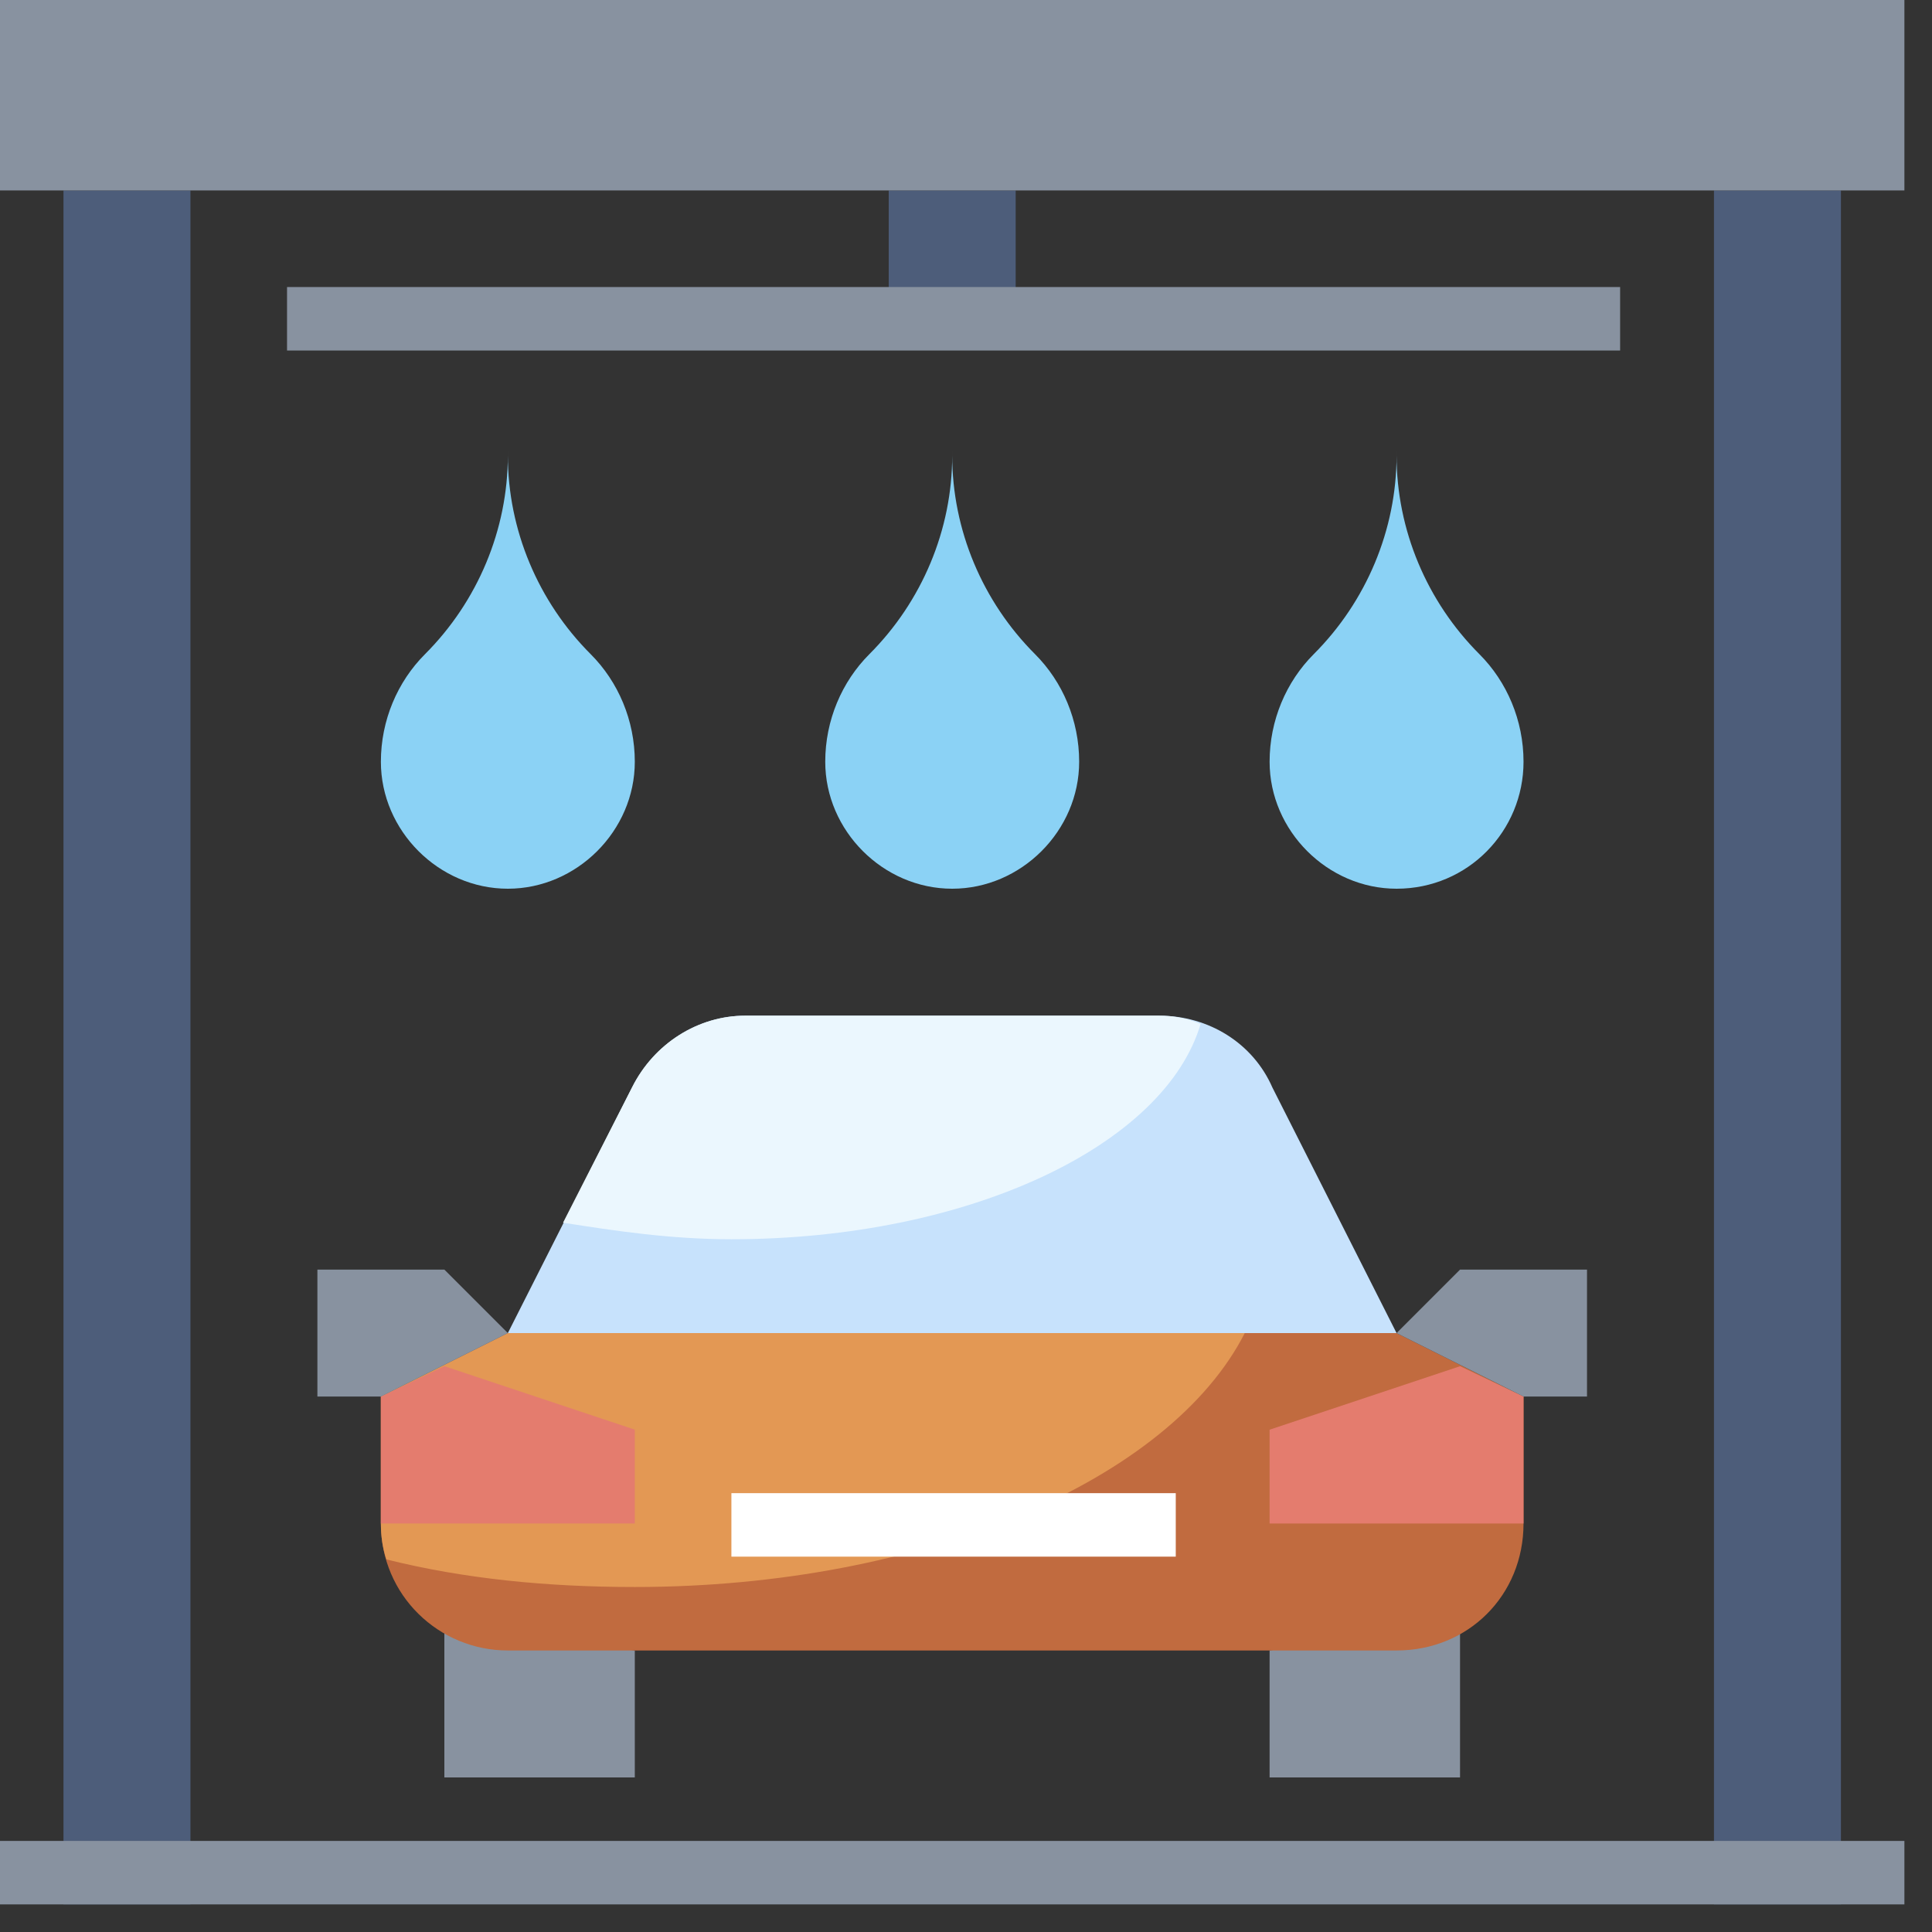
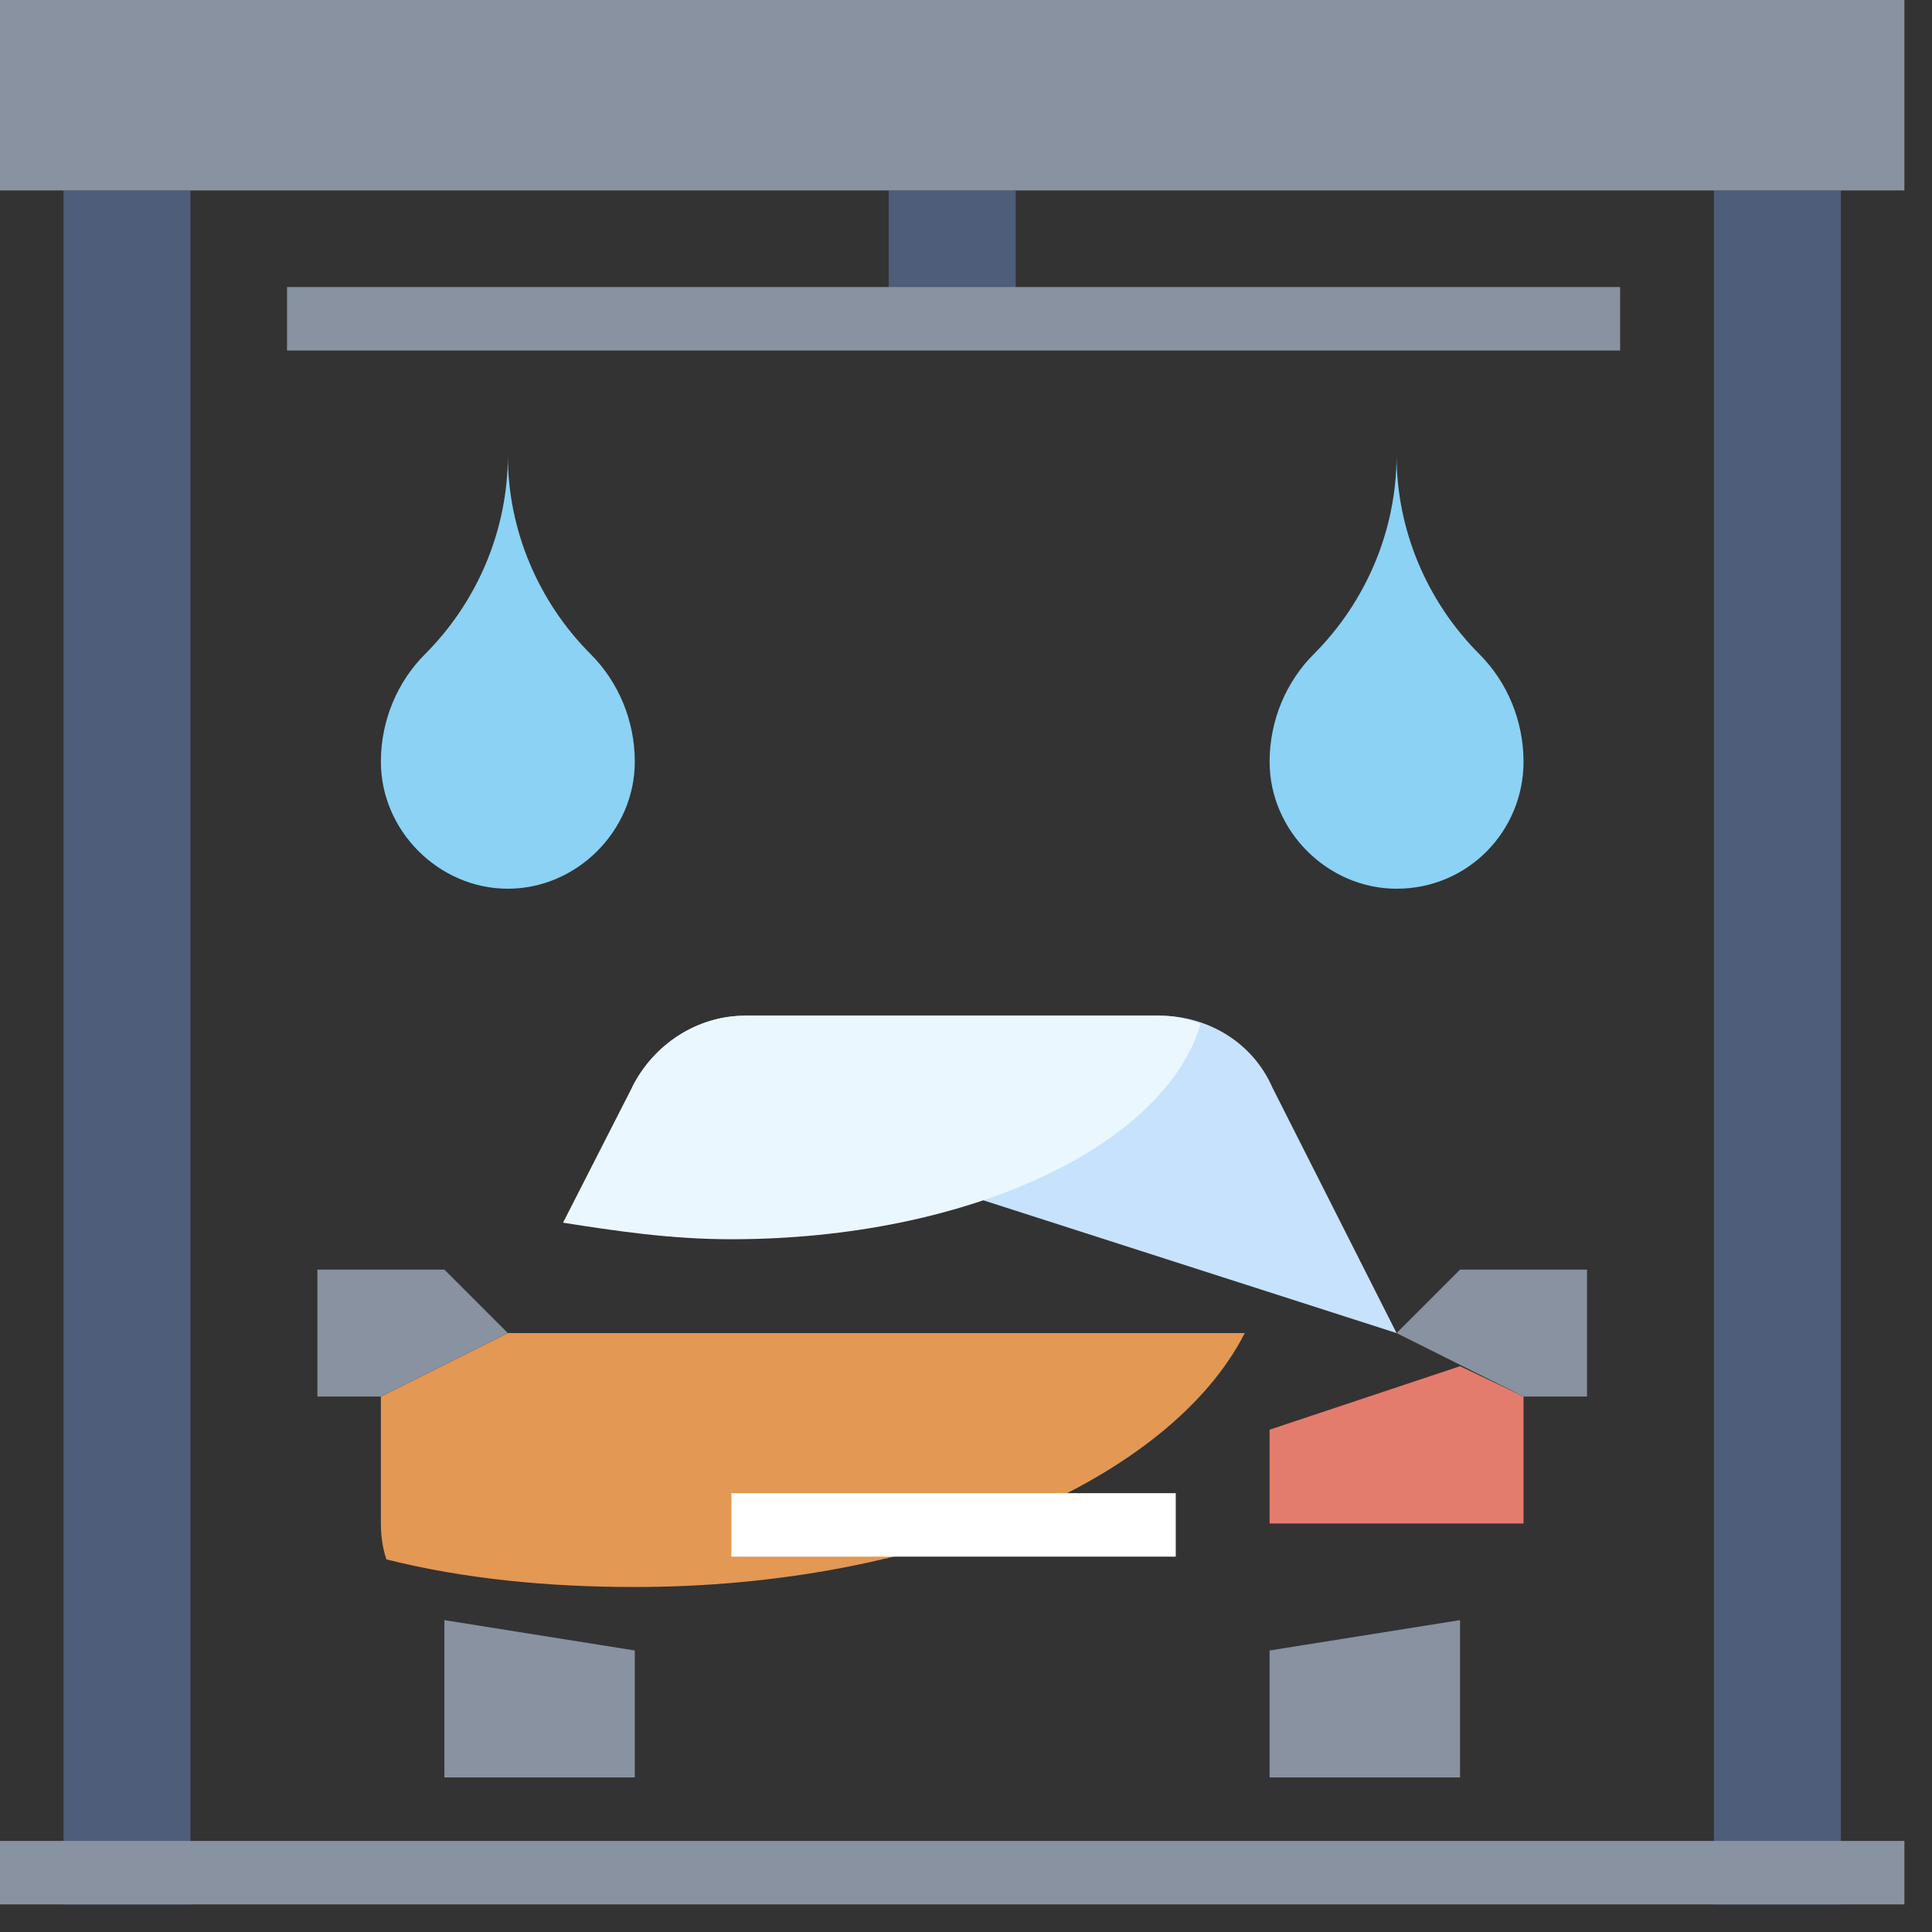
<svg xmlns="http://www.w3.org/2000/svg" version="1.2" viewBox="0 0 70 70" width="70" height="70">
  <rect x="0" y="0" width="70" height="70" fill="#333333" stroke="none" />
  <style>.a{fill:#8892a0}.b{fill:#4d5d7a}.c{fill:#c16b3f}.d{fill:#e39854}.e{fill:#c7e2fc}.f{fill:#ebf7fe}.g{fill:#e47c6e}.h{fill:#8bd2f5}.i{fill:#fff}</style>
  <path class="a" d="m16.1 58.7v5.7h6.9v-4.6" />
  <path class="a" d="m46 59.8v4.6h6.9v-5.7" />
  <path fill-rule="evenodd" class="b" d="m36.8 6.9v4.6h-4.6v-4.6z" />
  <path fill-rule="evenodd" class="b" d="m6.9 6.9v62.1h-4.6v-62.1z" />
  <path fill-rule="evenodd" class="b" d="m66.7 6.9v62.1h-4.6v-62.1z" />
  <path fill-rule="evenodd" class="a" d="m69 0v6.9h-69v-6.9z" />
-   <path class="c" d="m50.6 48.3l4.6 2.3v4.6c0 2.6-2 4.6-4.6 4.6h-32.2c-2.5 0-4.6-2-4.6-4.6v-4.6l4.6-2.3z" />
  <path class="d" d="m18.4 48.3l-4.6 2.3v4.6q0 0.7 0.2 1.3c2.8 0.7 5.8 1 9 1 10.5 0 19.4-3.9 22.1-9.2z" />
-   <path class="e" d="m50.6 48.3l-4.5-8.9c-0.7-1.6-2.3-2.6-4.1-2.6h-15c-1.7 0-3.3 1-4.1 2.6l-4.5 8.9" />
+   <path class="e" d="m50.6 48.3l-4.5-8.9c-0.7-1.6-2.3-2.6-4.1-2.6h-15c-1.7 0-3.3 1-4.1 2.6" />
  <path class="f" d="m26.5 44.9c8.6 0 15.7-3.4 17-7.8q-0.7-0.3-1.5-0.3h-15c-1.7 0-3.3 1-4.1 2.6l-2.5 4.9c1.9 0.3 3.9 0.6 6.1 0.6z" />
-   <path class="g" d="m13.8 55.2h9.2v-3.4l-6.9-2.3-2.3 1.1z" />
  <path class="g" d="m55.2 55.2h-9.2v-3.4l6.9-2.3 2.3 1.1z" />
  <path class="a" d="m55.2 50.6h2.3v-4.6h-4.6l-2.3 2.3" />
  <path class="a" d="m13.8 50.6h-2.3v-4.6h4.6l2.3 2.3" />
-   <path class="h" d="m34.5 16.1v0.4c0 2.7 1.1 5.3 3 7.2 1 1 1.6 2.4 1.6 3.9 0 2.5-2.1 4.6-4.6 4.6-2.5 0-4.6-2.1-4.6-4.6 0-1.5 0.6-2.9 1.6-3.9 1.9-1.9 3-4.5 3-7.2z" />
  <path class="h" d="m50.6 16.1v0.4c0 2.7 1.1 5.3 3 7.2 1 1 1.6 2.4 1.6 3.9 0 2.5-2 4.6-4.6 4.6-2.5 0-4.6-2.1-4.6-4.6 0-1.5 0.6-2.9 1.6-3.9 1.9-1.9 3-4.5 3-7.2z" />
  <path class="h" d="m18.4 16.1v0.4c0 2.7 1.1 5.3 3 7.2 1 1 1.6 2.4 1.6 3.9 0 2.5-2.1 4.6-4.6 4.6-2.5 0-4.6-2.1-4.6-4.6 0-1.5 0.6-2.9 1.6-3.9 1.9-1.9 3-4.5 3-7.2z" />
  <path fill-rule="evenodd" class="a" d="m69 66.7v2.3h-69v-2.3z" />
  <path fill-rule="evenodd" class="a" d="m58.7 10.4v2.3h-48.3v-2.3z" />
  <path fill-rule="evenodd" class="i" d="m42.6 54.1v2.3h-16.1v-2.3z" />
</svg>